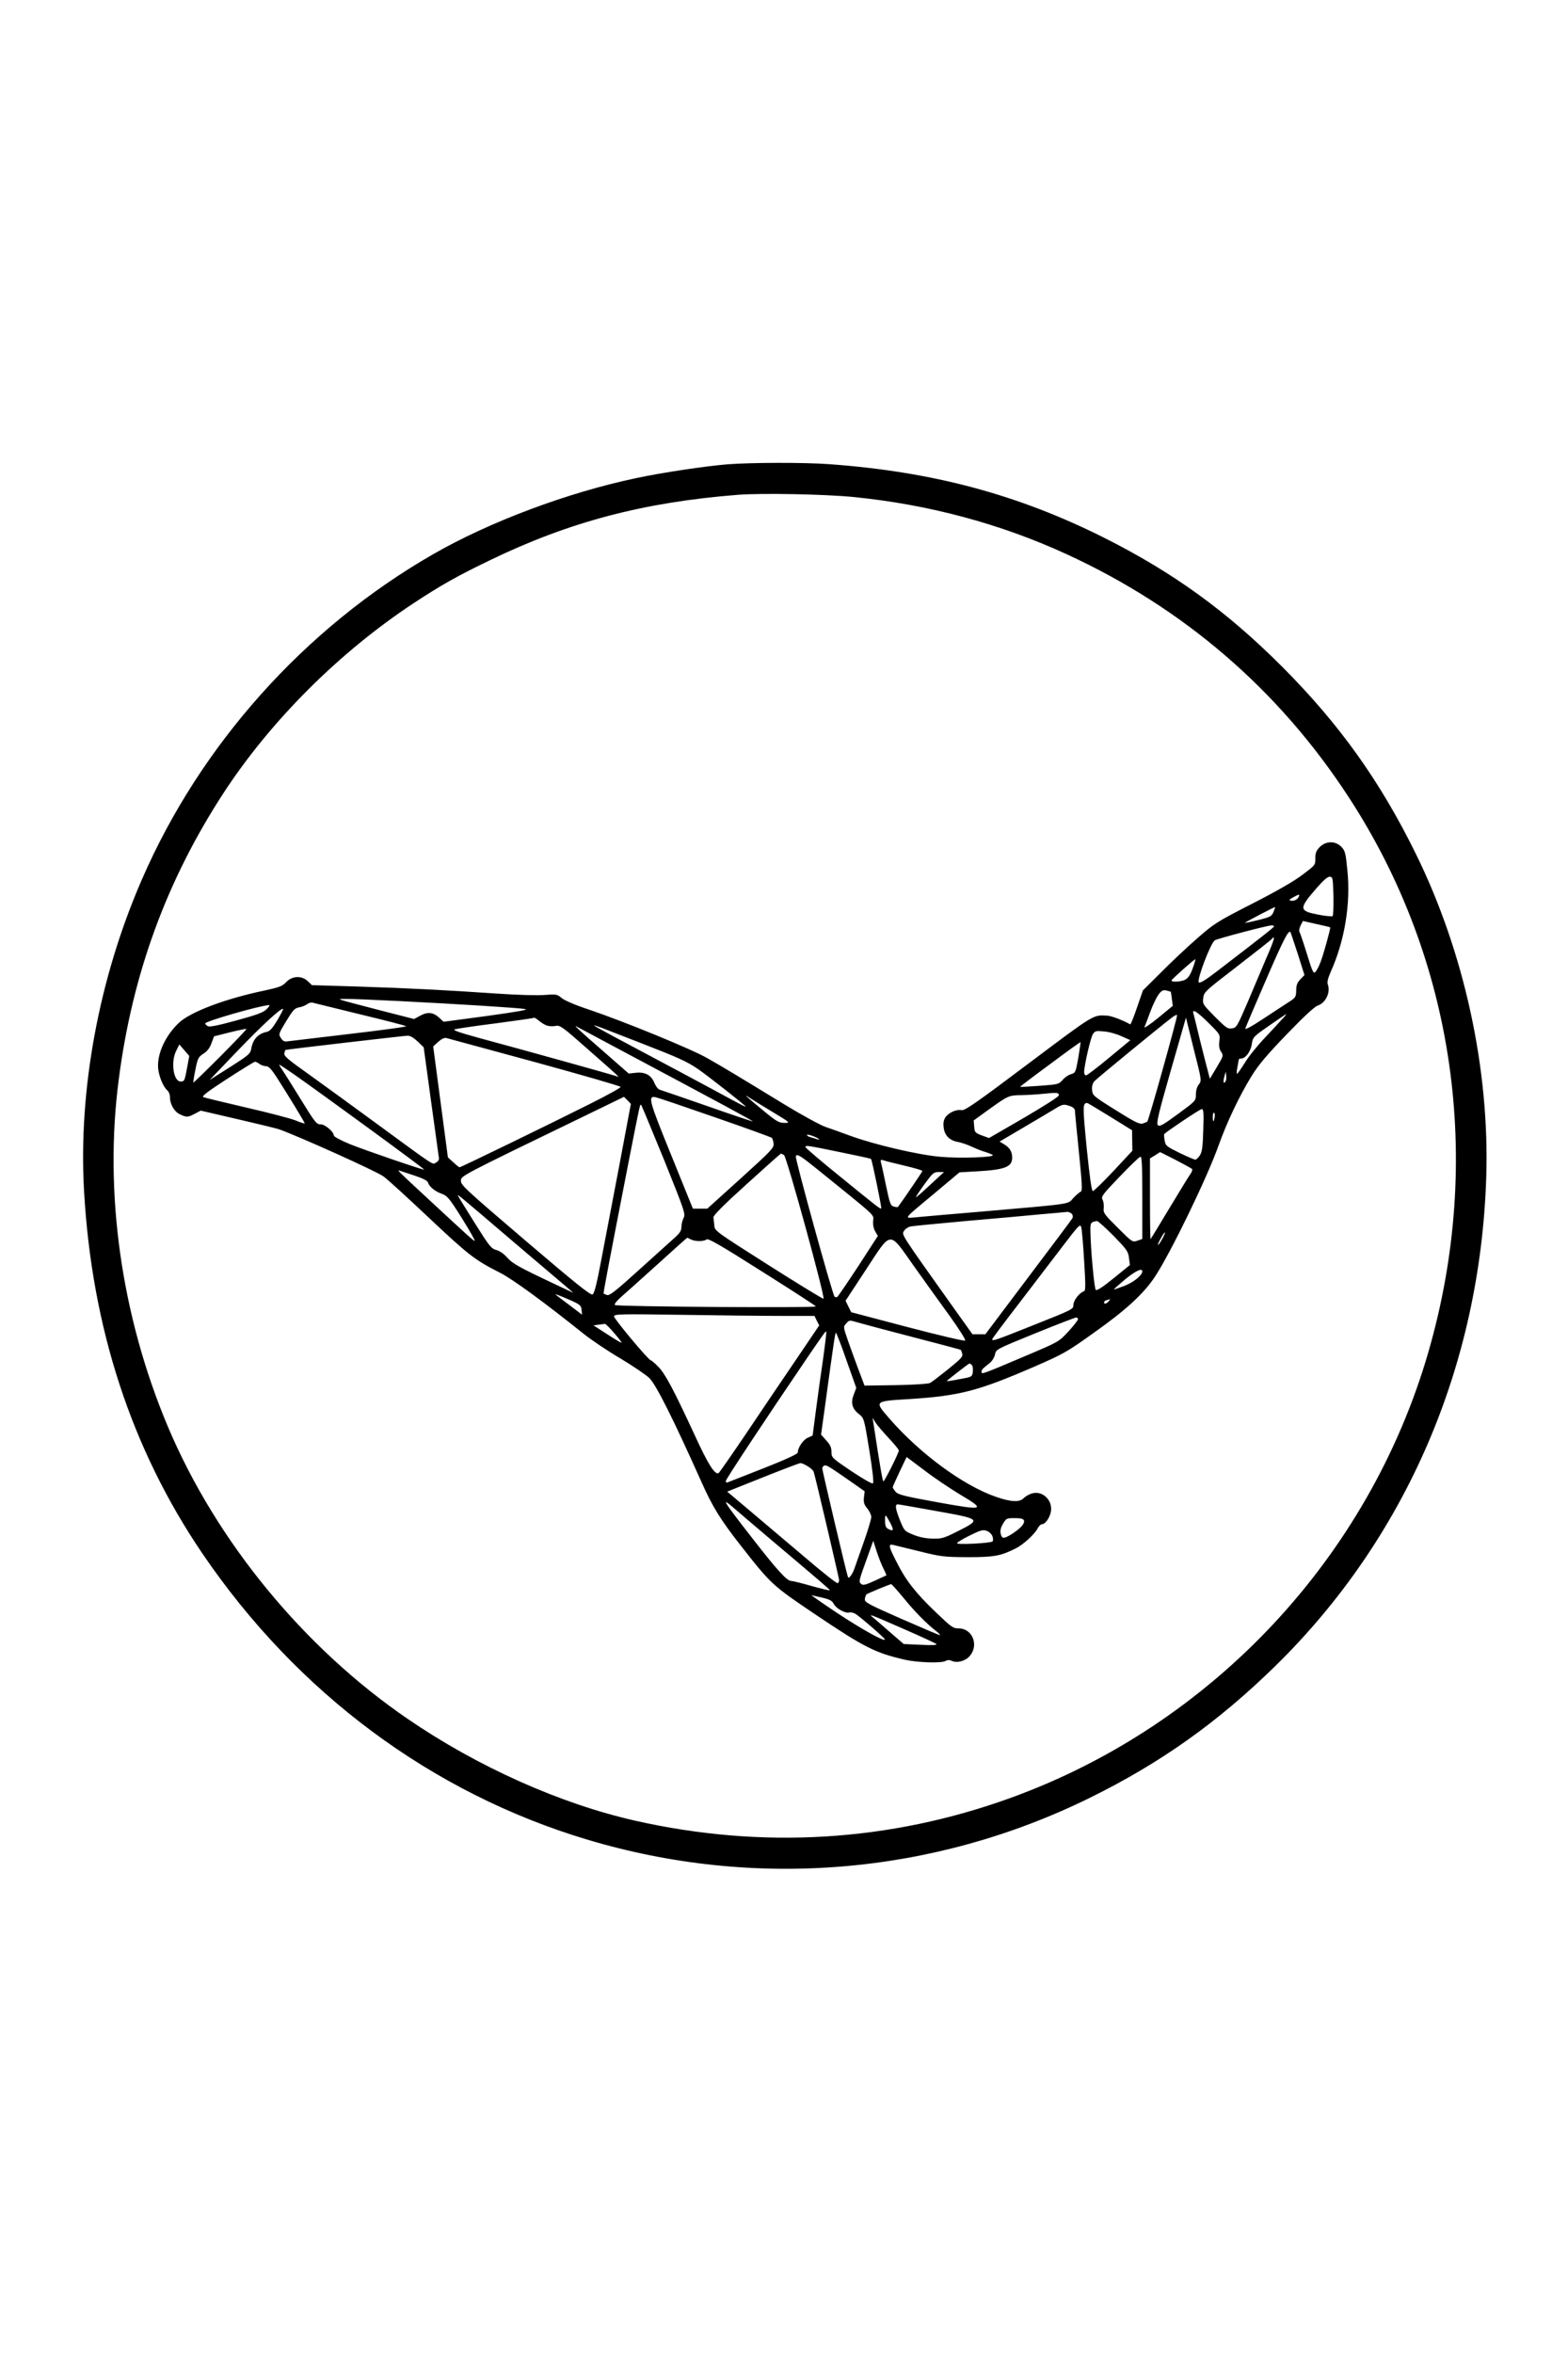
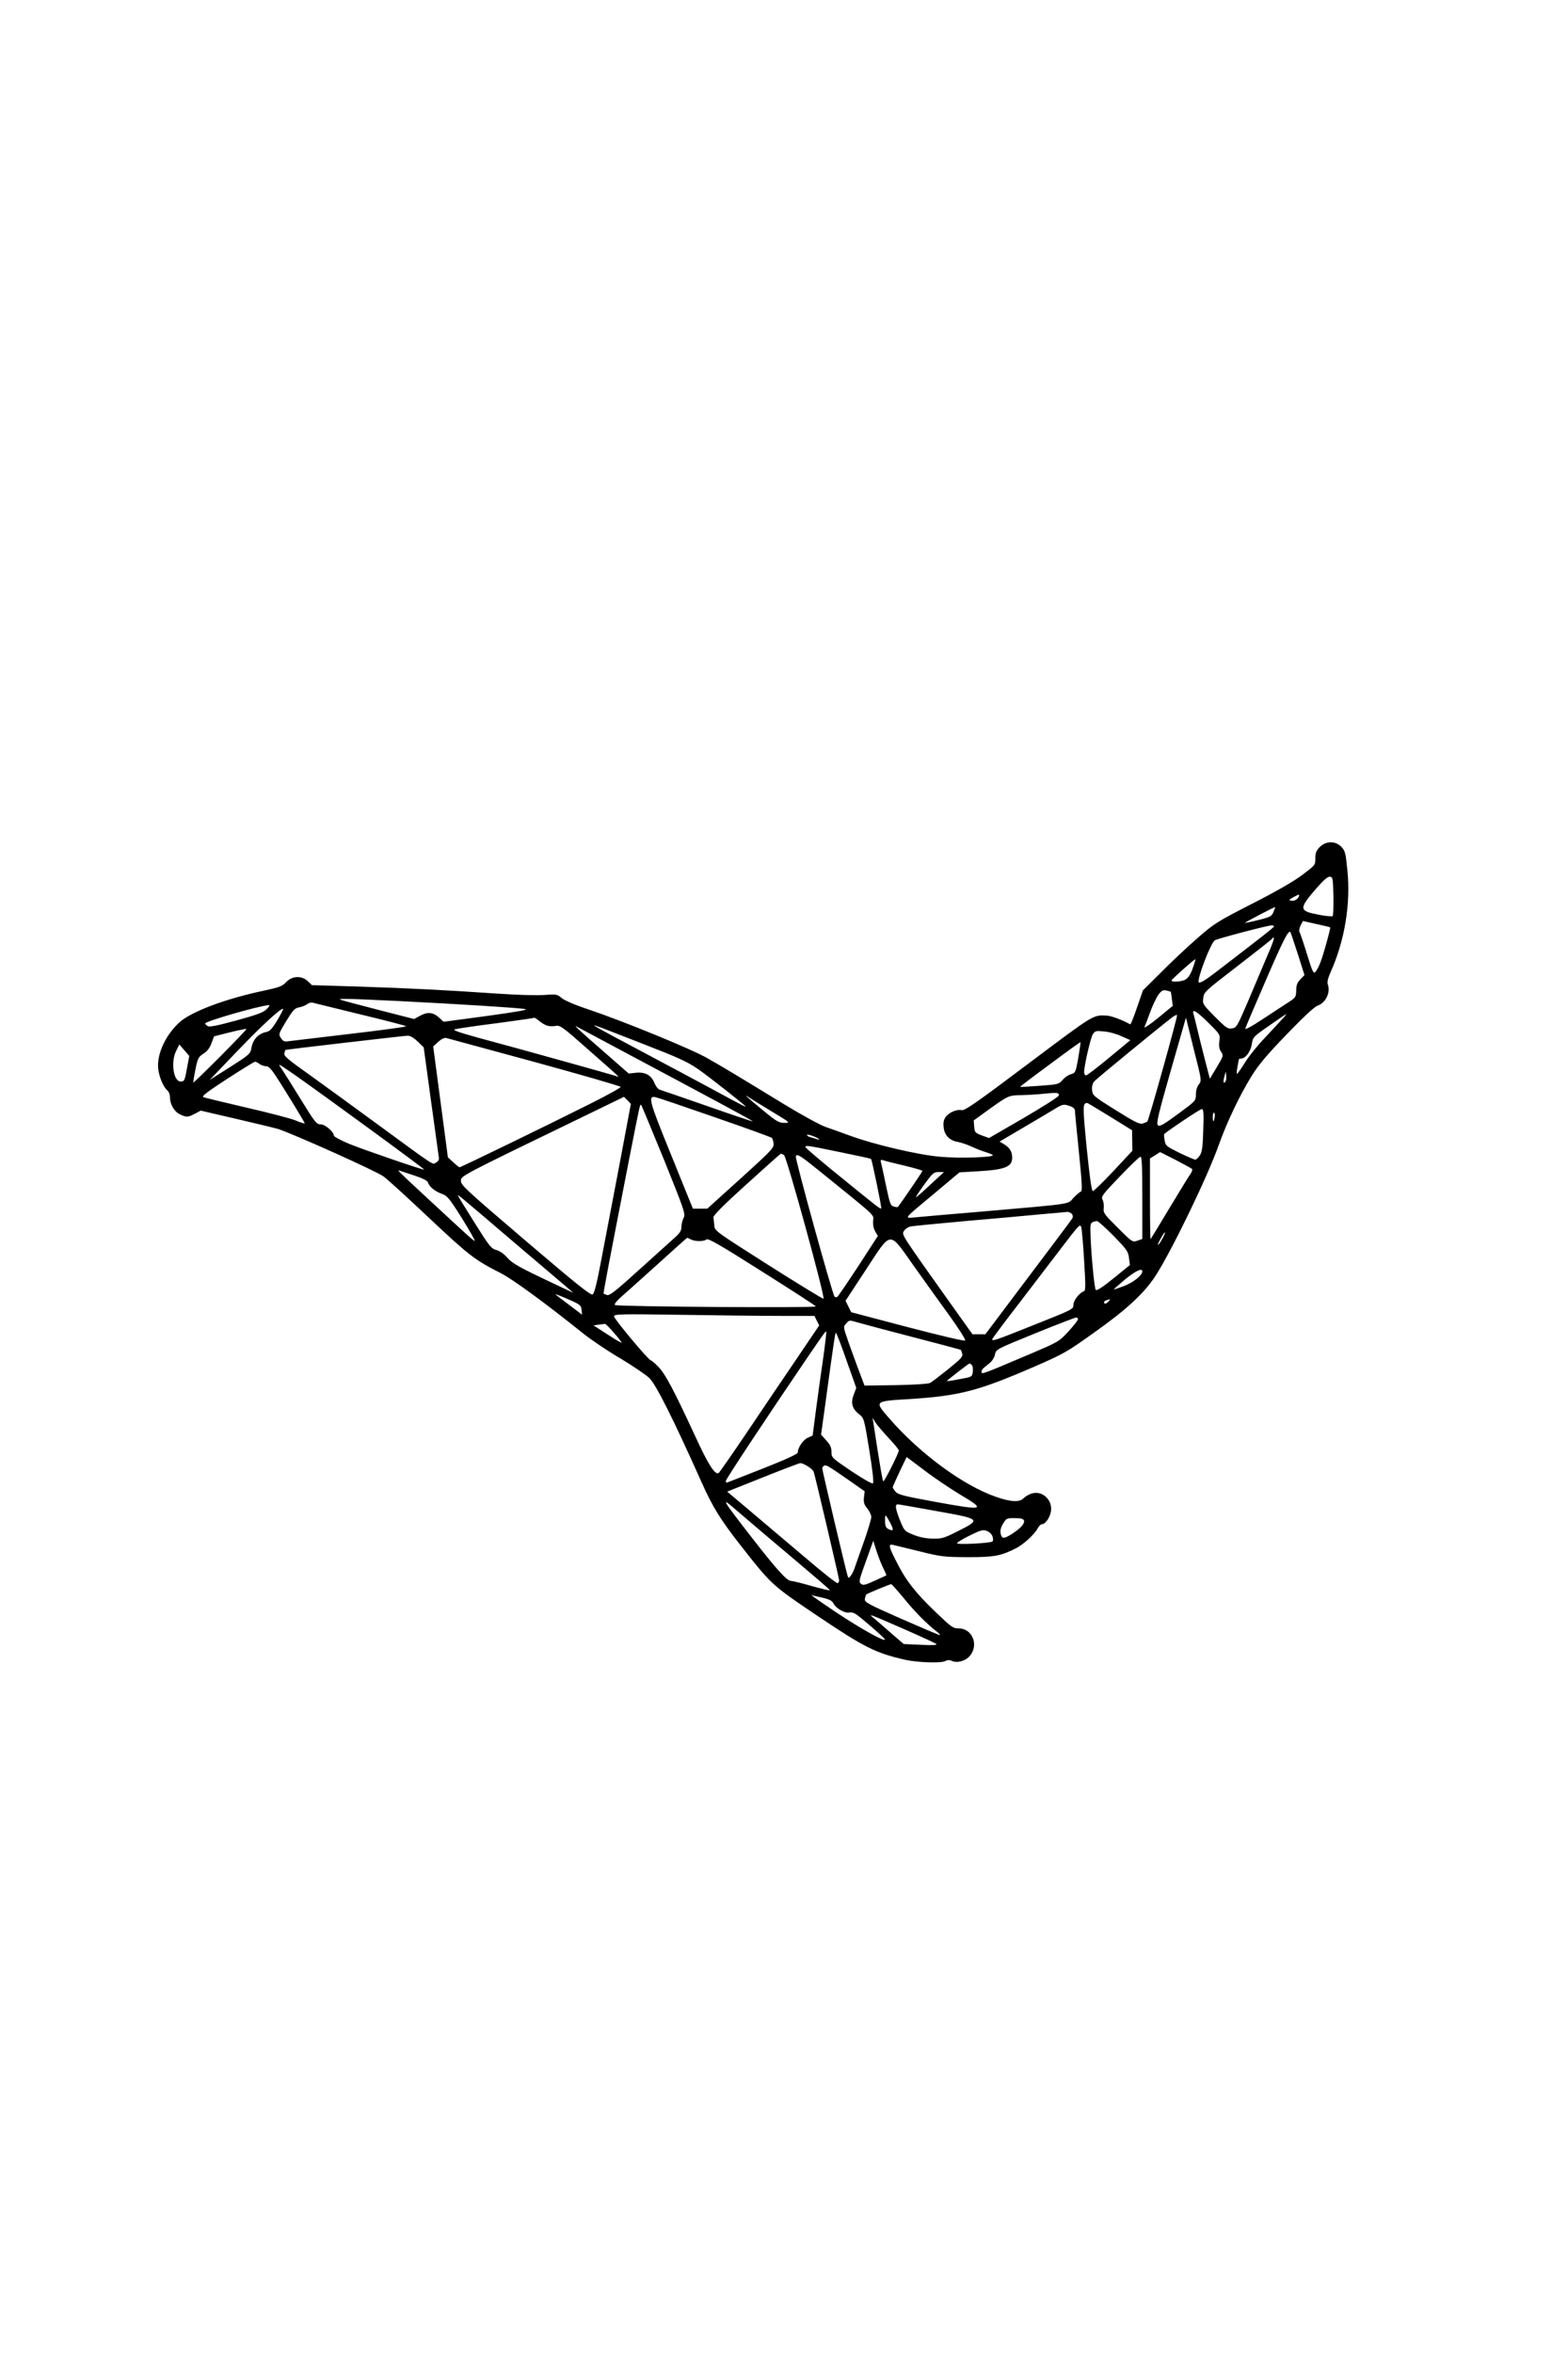
<svg xmlns="http://www.w3.org/2000/svg" version="1.0" width="1024pt" height="1536pt" viewBox="0 0 1024 1536" preserveAspectRatio="xMidYMid meet">
  <g transform="translate(0,1536) scale(0.1,-0.1)" fill="#000000" stroke="none">
-     <path d="M4750 12329 c-145 -12 -427 -54 -595 -90 -448 -94 -961 -286 -1330 -499 -835 -480 -1518 -1243 -1900 -2125 -279 -642 -414 -1370 -376 -2031 51 -893 309 -1682 772 -2364 619 -911 1499 -1565 2515 -1869 1092 -327 2259 -230 3281 273 463 228 836 493 1212 861 852 835 1337 1957 1377 3188 23 706 -143 1470 -460 2114 -233 474 -499 846 -871 1219 -363 364 -713 617 -1167 845 -564 282 -1118 430 -1793 479 -163 12 -513 11 -665 -1z m830 -214 c487 -49 956 -175 1384 -372 763 -350 1384 -883 1840 -1581 696 -1062 886 -2375 525 -3625 -387 -1342 -1412 -2436 -2728 -2913 -789 -286 -1621 -337 -2454 -149 -489 111 -1027 351 -1484 664 -680 465 -1252 1162 -1567 1909 -304 722 -418 1528 -320 2269 89 687 313 1296 681 1862 310 476 759 924 1248 1246 180 118 283 176 497 279 517 250 1004 378 1618 426 158 12 573 4 760 -15z" />
    <path d="M8619 9831 c-23 -24 -29 -38 -29 -74 0 -45 -1 -45 -85 -108 -53 -41 -172 -109 -327 -188 -231 -118 -249 -130 -358 -225 -63 -55 -169 -154 -235 -221 l-121 -120 -39 -113 c-21 -62 -41 -111 -44 -109 -49 28 -124 56 -151 57 -93 5 -79 13 -511 -311 -343 -258 -418 -310 -439 -306 -34 7 -85 -16 -106 -47 -12 -19 -15 -38 -11 -69 7 -51 40 -83 95 -92 20 -4 60 -17 87 -30 28 -13 68 -29 90 -35 22 -7 44 -16 48 -20 16 -15 -220 -23 -345 -11 -141 12 -427 79 -583 136 -55 20 -129 47 -165 59 -36 13 -157 79 -270 148 -321 196 -398 242 -500 300 -102 59 -544 240 -778 319 -85 28 -155 58 -174 74 -30 25 -35 26 -112 20 -46 -4 -180 0 -311 9 -335 23 -572 35 -909 46 l-299 9 -27 26 c-40 38 -102 35 -141 -6 -25 -27 -44 -34 -146 -56 -257 -54 -482 -140 -556 -211 -90 -86 -143 -206 -134 -298 6 -54 34 -121 61 -143 9 -8 16 -27 16 -43 0 -46 28 -95 65 -112 43 -21 53 -20 98 4 l38 20 237 -55 c130 -30 253 -60 272 -66 114 -39 642 -276 685 -309 28 -20 163 -144 302 -275 255 -240 296 -271 458 -353 83 -42 288 -192 548 -400 49 -39 157 -112 241 -161 83 -50 168 -108 188 -128 45 -47 154 -264 339 -677 71 -160 124 -246 254 -412 202 -258 208 -263 490 -453 321 -216 391 -251 587 -296 81 -18 236 -23 262 -8 14 8 27 8 42 1 35 -16 90 -1 118 33 60 71 16 179 -73 179 -37 0 -47 7 -150 106 -132 126 -196 208 -256 328 -52 101 -55 119 -22 111 12 -3 90 -22 172 -42 142 -35 159 -37 315 -38 173 0 215 8 313 57 49 24 124 93 143 130 8 15 20 28 28 28 20 0 46 33 57 73 21 78 -51 152 -125 127 -19 -6 -42 -20 -51 -30 -26 -28 -84 -25 -181 9 -212 73 -494 280 -693 508 -103 118 -105 116 127 130 327 21 448 52 813 210 195 85 215 96 394 224 208 147 323 253 397 364 103 156 342 648 417 860 54 151 135 321 213 448 46 75 100 139 231 275 109 113 181 180 201 187 54 18 87 87 67 140 -5 13 1 39 19 80 92 204 132 448 109 666 -11 113 -15 126 -40 152 -39 39 -99 38 -140 -2z m89 -320 c1 -68 -1 -127 -5 -131 -4 -4 -46 0 -92 9 -130 25 -131 38 -10 177 44 50 70 72 84 71 19 -2 20 -10 23 -126z m-230 -11 c-7 -11 -23 -20 -35 -20 -30 0 -29 6 5 24 37 21 44 20 30 -4z m-161 -92 c-12 -30 -20 -34 -100 -54 -48 -12 -87 -20 -87 -18 0 3 188 102 198 103 1 1 -4 -13 -11 -31z m370 -102 c4 -4 -44 -178 -63 -226 -9 -25 -24 -53 -32 -63 -14 -16 -19 -7 -57 116 -23 74 -45 139 -49 145 -4 6 0 25 8 41 l15 29 88 -20 c48 -10 89 -20 90 -22z m-367 7 c-1 -7 -55 -50 -377 -297 -69 -53 -107 -76 -114 -69 -15 15 78 260 105 275 22 12 339 96 369 97 9 1 17 -2 17 -6z m155 -179 l44 -139 -27 -28 c-20 -21 -27 -38 -27 -73 -1 -43 -4 -47 -51 -77 -27 -17 -102 -67 -168 -110 -78 -51 -117 -72 -113 -60 3 10 63 152 135 317 112 259 146 325 159 312 2 -2 23 -66 48 -142z m-202 -21 c-30 -71 -86 -203 -125 -295 -68 -158 -73 -167 -102 -171 -28 -5 -39 3 -112 76 -79 80 -81 83 -76 122 4 39 11 45 219 205 118 91 219 171 225 177 30 36 21 0 -29 -114z m-485 -77 c-15 -41 -29 -61 -49 -72 -27 -13 -90 -17 -88 -4 1 8 151 141 155 138 2 -2 -6 -30 -18 -62z m-142 -150 c1 -1 4 -22 7 -47 l6 -45 -96 -79 c-53 -43 -93 -70 -89 -59 5 10 22 55 38 99 16 44 41 95 54 113 21 27 30 31 52 26 15 -4 27 -7 28 -8z m-5036 -61 c396 -20 777 -44 820 -52 25 -4 -47 -17 -249 -45 l-284 -38 -26 24 c-40 38 -77 43 -126 16 l-41 -22 -215 55 c-318 83 -294 75 -229 76 31 1 188 -6 350 -14z m-260 -86 c162 -39 298 -74 302 -78 4 -4 -160 -26 -365 -50 -204 -24 -386 -46 -404 -48 -25 -4 -34 -1 -48 20 -17 26 -16 28 34 111 44 72 55 85 84 90 19 3 42 13 53 21 10 8 26 12 34 10 8 -2 148 -36 310 -76z m-608 34 c-22 -22 -61 -37 -197 -74 -120 -33 -175 -44 -187 -38 -10 6 -18 13 -18 18 0 14 349 115 417 120 7 1 0 -11 -15 -26z m69 -73 c-32 -53 -48 -71 -69 -76 -56 -11 -91 -49 -101 -109 -6 -34 -15 -42 -139 -121 l-133 -84 183 191 c162 169 286 282 297 273 2 -2 -15 -35 -38 -74z m6081 -17 c77 -76 77 -77 71 -120 -4 -31 -1 -50 11 -68 17 -26 16 -28 -28 -102 l-45 -75 -10 39 c-6 21 -29 112 -52 203 -22 91 -42 173 -45 183 -11 35 22 15 98 -60z m-297 -297 c-52 -187 -98 -343 -102 -347 -4 -4 -19 -10 -33 -14 -20 -4 -56 14 -175 89 -146 91 -150 95 -153 131 -2 25 3 43 15 57 15 17 418 348 508 417 16 12 31 19 32 14 2 -4 -40 -161 -92 -347z m779 322 c-16 -18 -67 -73 -114 -123 -47 -49 -106 -122 -130 -162 -25 -40 -48 -72 -51 -73 -4 0 -3 19 2 43 4 23 8 45 9 50 0 4 7 7 15 7 29 0 63 46 70 94 7 46 9 48 114 121 58 41 108 74 110 75 3 0 -8 -15 -25 -32z m-4798 -44 c14 -4 38 -4 54 -1 27 6 46 -8 212 -155 215 -189 209 -183 183 -173 -21 8 -594 168 -899 250 -137 38 -173 51 -155 56 13 4 134 22 269 39 135 18 247 34 249 36 2 2 17 -8 33 -21 16 -14 41 -28 54 -31z m4253 -383 c-12 -15 -19 -40 -19 -65 0 -42 0 -42 -117 -128 -98 -72 -120 -84 -131 -73 -12 10 2 70 84 357 l99 345 51 -206 c52 -204 52 -206 33 -230z m-3798 236 c689 -367 893 -477 884 -477 -6 0 -141 45 -300 101 -160 56 -298 103 -308 106 -10 3 -25 23 -34 45 -20 50 -61 72 -122 65 l-45 -5 -145 127 c-190 165 -224 198 -190 177 15 -8 132 -71 260 -139z m144 38 c255 -99 309 -123 384 -174 65 -45 311 -238 311 -245 0 -3 -39 17 -87 43 -91 50 -577 310 -785 420 -65 35 -118 64 -118 67 0 2 21 -5 48 -15 26 -10 137 -53 247 -96z m-2735 -90 c-96 -96 -175 -173 -177 -171 -2 1 4 39 13 83 15 75 19 83 53 105 24 15 41 37 52 68 l17 45 103 26 c57 14 106 24 108 22 3 -2 -74 -82 -169 -178z m5883 131 l59 -26 -139 -115 c-76 -63 -144 -115 -150 -115 -7 0 -13 9 -13 21 0 41 42 225 57 248 14 21 20 23 71 18 32 -2 83 -16 115 -31z m-4596 -34 l40 -39 47 -344 c26 -189 49 -355 51 -369 4 -18 0 -29 -16 -38 -26 -16 4 -35 -369 238 -162 119 -370 270 -462 336 -140 99 -166 122 -161 139 3 11 6 21 7 21 2 3 770 92 797 93 17 1 39 -12 66 -37z m766 -135 c307 -84 559 -157 560 -162 1 -6 -88 -55 -198 -110 -250 -126 -845 -415 -854 -415 -3 0 -22 15 -41 33 l-35 32 -48 362 -48 362 33 30 c21 19 40 28 53 25 11 -3 271 -74 578 -157z m3549 28 c-17 -95 -19 -99 -47 -107 -17 -4 -41 -21 -55 -37 -25 -29 -29 -30 -150 -39 -69 -5 -126 -8 -128 -7 -1 2 86 68 195 148 108 81 198 145 199 144 2 -2 -5 -47 -14 -102z m-5819 -59 c-17 -93 -19 -96 -43 -96 -48 0 -66 129 -29 201 l20 41 33 -38 32 -37 -13 -71z m471 19 c11 -8 30 -15 43 -15 18 0 35 -18 76 -82 72 -112 177 -285 177 -291 0 -3 -27 5 -60 19 -32 13 -178 51 -322 84 -145 34 -271 64 -280 68 -13 5 24 34 155 119 94 61 177 112 182 112 6 0 19 -6 29 -14z m223 -66 c191 -134 853 -617 853 -624 0 -6 -389 127 -487 167 -60 25 -103 48 -103 56 0 23 -57 72 -83 72 -31 0 -37 8 -146 185 -51 83 -101 162 -112 178 -11 15 -17 27 -15 27 3 0 45 -28 93 -61z m6084 -52 c-13 -13 -14 5 -3 43 l7 25 3 -29 c2 -16 -1 -33 -7 -39z m-1086 -87 c0 -9 -95 -69 -228 -147 l-228 -132 -47 17 c-44 17 -47 20 -50 58 l-3 40 98 71 c129 92 130 93 215 94 40 1 105 5 143 9 89 9 100 8 100 -10z m-1876 -105 c123 -74 124 -75 84 -75 -36 0 -52 9 -139 81 -105 86 -135 114 -94 86 14 -9 81 -51 149 -92z m-994 -350 c-42 -220 -95 -498 -118 -618 -30 -160 -46 -221 -57 -227 -13 -7 -112 73 -438 351 -384 328 -422 362 -422 390 0 33 -17 25 820 430 l245 119 23 -23 22 -23 -75 -399z m625 311 c200 -69 367 -130 371 -134 4 -4 9 -21 11 -37 3 -28 -13 -45 -215 -228 l-218 -197 -47 0 -47 0 -141 348 c-147 361 -155 391 -101 379 12 -2 186 -61 387 -131z m2579 5 l144 -89 1 -67 1 -67 -123 -132 c-68 -72 -128 -131 -135 -131 -8 0 -20 85 -40 279 -27 277 -27 295 3 296 3 0 70 -40 149 -89z m-2912 -283 c135 -336 141 -353 127 -379 -8 -16 -14 -42 -14 -59 0 -23 -10 -39 -42 -68 -23 -20 -127 -115 -232 -209 -151 -137 -195 -172 -211 -167 -11 4 -21 8 -23 9 -3 3 29 172 168 885 72 365 69 354 78 346 3 -4 70 -165 149 -358z m2652 351 c20 -7 31 -18 31 -30 0 -11 12 -133 26 -271 21 -206 23 -253 12 -257 -7 -2 -29 -21 -48 -41 -40 -43 12 -36 -610 -90 -190 -16 -376 -32 -415 -36 -84 -7 -95 -21 126 163 l155 130 120 7 c176 10 224 29 224 88 0 40 -15 65 -52 88 l-30 18 148 87 c82 48 174 103 204 121 62 38 65 38 109 23z m869 -156 c-3 -111 -8 -143 -22 -165 -10 -16 -24 -28 -30 -28 -7 0 -53 20 -103 44 -85 42 -91 46 -97 81 -4 20 -5 39 -3 42 23 22 234 163 245 163 12 0 14 -23 10 -137z m74 82 c-6 -34 -12 -32 -12 6 0 16 4 28 9 25 4 -3 6 -17 3 -31z m-2583 -142 c4 -3 -2 -3 -12 0 -11 4 -30 10 -43 13 -13 3 -24 10 -24 15 0 9 68 -15 79 -28z m137 -84 c109 -22 200 -42 202 -44 7 -6 71 -319 67 -323 -6 -6 -22 7 -268 207 -125 101 -227 188 -227 193 0 13 13 11 226 -33z m2190 -50 c54 -28 103 -55 108 -59 5 -5 0 -21 -12 -37 -11 -15 -72 -116 -137 -223 -64 -107 -119 -197 -121 -199 -2 -2 -4 115 -4 261 l0 266 33 20 c17 11 32 21 33 21 0 1 45 -22 100 -50z m-2556 31 c18 -11 271 -933 258 -938 -4 -2 -166 97 -360 220 -346 220 -351 223 -353 258 -2 19 -4 43 -6 52 -3 12 63 79 216 217 121 110 222 200 225 200 3 0 12 -4 20 -9z m219 -94 c397 -321 366 -292 363 -336 -2 -25 3 -50 14 -69 l17 -29 -127 -196 c-71 -108 -133 -199 -138 -202 -5 -4 -14 -2 -18 2 -14 15 -260 905 -253 917 10 16 30 3 142 -87z m2121 -185 l0 -269 -32 -11 c-32 -11 -33 -11 -128 84 -89 88 -96 98 -92 129 2 19 -1 43 -8 55 -10 20 0 33 112 150 68 71 129 130 136 130 9 1 12 -59 12 -268z m-1550 209 c63 -15 114 -30 114 -34 -1 -6 -127 -191 -160 -235 -2 -2 -14 -1 -27 3 -21 5 -26 18 -51 138 -15 73 -30 141 -33 151 -4 16 -1 18 19 12 12 -5 75 -20 138 -35z m-3203 -64 c54 -18 84 -33 88 -45 8 -28 47 -59 90 -74 36 -13 49 -28 132 -160 50 -81 88 -147 83 -147 -8 0 -39 28 -315 284 -190 176 -194 180 -175 174 8 -3 52 -17 97 -32z m3368 -60 c-49 -46 -91 -83 -93 -81 -2 2 23 40 55 84 54 74 61 80 93 80 l35 0 -90 -83z m-2705 -387 c152 -129 298 -253 325 -276 l50 -43 -125 59 c-233 110 -274 133 -308 172 -20 23 -48 43 -70 49 -34 9 -46 24 -142 177 -58 92 -107 172 -109 178 -5 11 -6 13 379 -316z m3630 197 c7 -9 8 -21 3 -29 -4 -8 -134 -181 -288 -385 l-280 -372 -42 0 -42 0 -113 158 c-360 506 -351 491 -334 517 8 13 28 26 43 29 15 3 181 19 368 36 187 16 408 36 490 44 83 7 157 14 166 15 9 0 22 -6 29 -13z m272 -143 c87 -90 96 -102 101 -145 l6 -46 -106 -86 c-74 -60 -110 -83 -117 -76 -10 10 -34 274 -35 387 -1 51 3 57 44 62 6 0 54 -43 107 -96z m-192 -163 c10 -161 10 -195 -1 -199 -30 -10 -69 -60 -69 -89 0 -28 -3 -30 -255 -130 -255 -102 -275 -109 -275 -94 0 4 80 111 178 238 97 127 226 295 286 374 100 131 110 142 117 120 4 -14 13 -113 19 -220z m509 141 c-12 -23 -24 -39 -27 -37 -2 2 7 22 20 44 12 23 24 39 26 37 2 -2 -6 -22 -19 -44z m-3077 -2 c27 -14 85 -14 102 0 11 9 89 -36 362 -209 192 -121 350 -223 352 -228 3 -11 -1301 -2 -1312 9 -6 5 9 24 35 48 25 22 133 118 240 215 107 97 195 176 197 176 2 0 13 -5 24 -11z m1455 -172 c67 -94 172 -241 234 -326 61 -85 107 -157 102 -162 -5 -5 -173 35 -376 88 l-368 97 -19 38 -18 37 132 201 c171 261 149 259 313 27z m1493 -36 c0 -26 -56 -71 -117 -95 -37 -14 -68 -25 -69 -23 -1 1 32 30 73 65 69 56 113 77 113 53z m-3743 -185 c72 -32 78 -37 81 -66 l3 -32 -83 63 c-46 34 -85 64 -87 66 -13 10 17 -1 86 -31z m3523 -11 c-14 -17 -30 -20 -30 -6 0 5 8 12 18 14 9 3 19 5 21 6 2 0 -2 -6 -9 -14z m-2133 -95 l212 0 15 -31 16 -31 -157 -232 c-86 -127 -233 -343 -325 -481 -93 -137 -172 -251 -176 -252 -25 -9 -68 59 -152 242 -139 300 -196 409 -242 454 -22 23 -44 41 -48 41 -14 0 -240 270 -240 287 0 15 39 16 443 10 243 -4 537 -7 654 -7z m1933 -22 c-1 -7 -29 -43 -63 -80 -62 -67 -62 -67 -272 -156 -294 -125 -295 -125 -295 -107 0 8 6 19 13 24 6 6 25 21 40 33 16 13 32 38 35 57 7 33 9 34 262 137 140 57 261 103 268 104 6 0 12 -6 12 -12z m-1434 -22 c27 -8 188 -51 358 -95 169 -44 310 -81 311 -83 1 -2 6 -13 9 -25 6 -18 -8 -33 -92 -101 -55 -44 -108 -85 -119 -90 -11 -6 -110 -12 -223 -14 l-204 -3 -36 95 c-20 52 -51 139 -70 192 -33 95 -34 97 -15 117 22 25 19 25 81 7z m-1596 -67 c29 -33 51 -62 49 -64 -2 -2 -44 23 -93 55 l-90 58 35 5 c19 2 37 5 40 5 3 1 30 -25 59 -59z m1366 -165 c-14 -93 -35 -245 -47 -337 l-22 -168 -33 -15 c-31 -15 -64 -65 -64 -96 0 -9 -79 -46 -227 -104 -124 -49 -230 -90 -235 -92 -4 -2 -8 3 -8 10 0 12 262 408 534 808 111 162 118 172 122 167 2 -2 -7 -79 -20 -173z m152 -14 l64 -180 -17 -45 c-21 -54 -10 -92 38 -129 29 -23 31 -29 64 -232 21 -128 30 -211 24 -217 -5 -5 -59 25 -140 79 -129 87 -131 89 -131 126 0 29 -8 47 -34 75 l-34 38 23 165 c60 440 69 500 74 500 3 0 35 -81 69 -180z m820 -32 c5 -7 7 -27 5 -45 -5 -31 -7 -32 -87 -46 -44 -9 -82 -14 -83 -13 -3 2 141 114 148 115 4 1 11 -5 17 -11z m-544 -476 c36 -38 66 -74 66 -81 0 -15 -93 -201 -101 -201 -5 0 -22 97 -65 380 l-6 35 20 -32 c11 -17 50 -62 86 -101z m469 -370 c169 -100 154 -104 -159 -47 -215 39 -251 49 -266 68 -10 12 -18 25 -18 28 0 4 20 49 45 102 l46 96 117 -88 c64 -49 170 -120 235 -159z m-999 187 c19 -11 37 -28 40 -37 13 -41 166 -695 166 -707 0 -8 -4 -16 -9 -20 -6 -3 -101 72 -213 168 -112 95 -272 230 -356 301 l-153 129 233 93 c128 51 238 93 245 93 6 1 28 -8 47 -20z m273 -94 l100 -70 -5 -40 c-3 -33 1 -47 22 -72 14 -17 26 -42 26 -56 0 -14 -23 -90 -51 -169 -28 -78 -55 -156 -61 -173 -6 -16 -17 -36 -24 -44 -11 -13 -14 -13 -18 0 -10 29 -166 689 -166 703 0 8 6 16 13 19 14 5 26 -2 164 -98z m-546 -357 c368 -311 418 -353 418 -359 1 -3 -52 9 -116 27 -65 19 -127 34 -137 34 -27 0 -94 74 -250 275 -199 255 -212 278 -118 196 31 -27 123 -105 203 -173z m1114 158 c292 -52 294 -54 141 -131 -91 -46 -105 -50 -165 -49 -44 1 -86 9 -125 25 -59 24 -60 25 -88 93 -30 75 -35 106 -15 106 6 0 120 -20 252 -44z m-300 -79 c24 -47 21 -56 -16 -37 -14 8 -19 21 -19 52 0 48 1 47 35 -15z m872 18 c7 -20 -20 -50 -76 -87 -56 -35 -68 -35 -76 1 -4 20 0 39 16 65 20 34 23 36 75 36 40 0 56 -4 61 -15z m-206 -103 c5 -14 6 -29 1 -34 -12 -12 -232 -23 -232 -12 0 5 37 28 82 50 71 35 87 40 111 31 16 -5 33 -21 38 -35z m-712 -210 c12 -24 21 -45 19 -46 -2 -1 -36 -17 -76 -35 -59 -27 -75 -31 -88 -21 -17 15 -17 16 38 168 l41 114 22 -69 c12 -37 32 -88 44 -111z m131 -192 c71 -88 154 -172 214 -218 16 -12 27 -24 25 -26 -2 -2 -114 46 -249 105 -225 99 -245 110 -242 131 2 13 7 26 10 30 7 6 151 66 162 67 3 1 39 -40 80 -89z m-527 0 c46 -11 61 -19 72 -40 16 -31 77 -64 103 -56 9 3 29 -2 43 -12 36 -24 187 -155 188 -164 2 -19 -154 68 -314 174 -99 66 -173 118 -165 115 8 -2 41 -10 73 -17z m532 -205 c110 -48 205 -92 210 -97 7 -7 -28 -9 -102 -5 l-111 5 -79 68 c-43 38 -94 82 -113 98 -44 35 -45 36 195 -69z" />
  </g>
</svg>